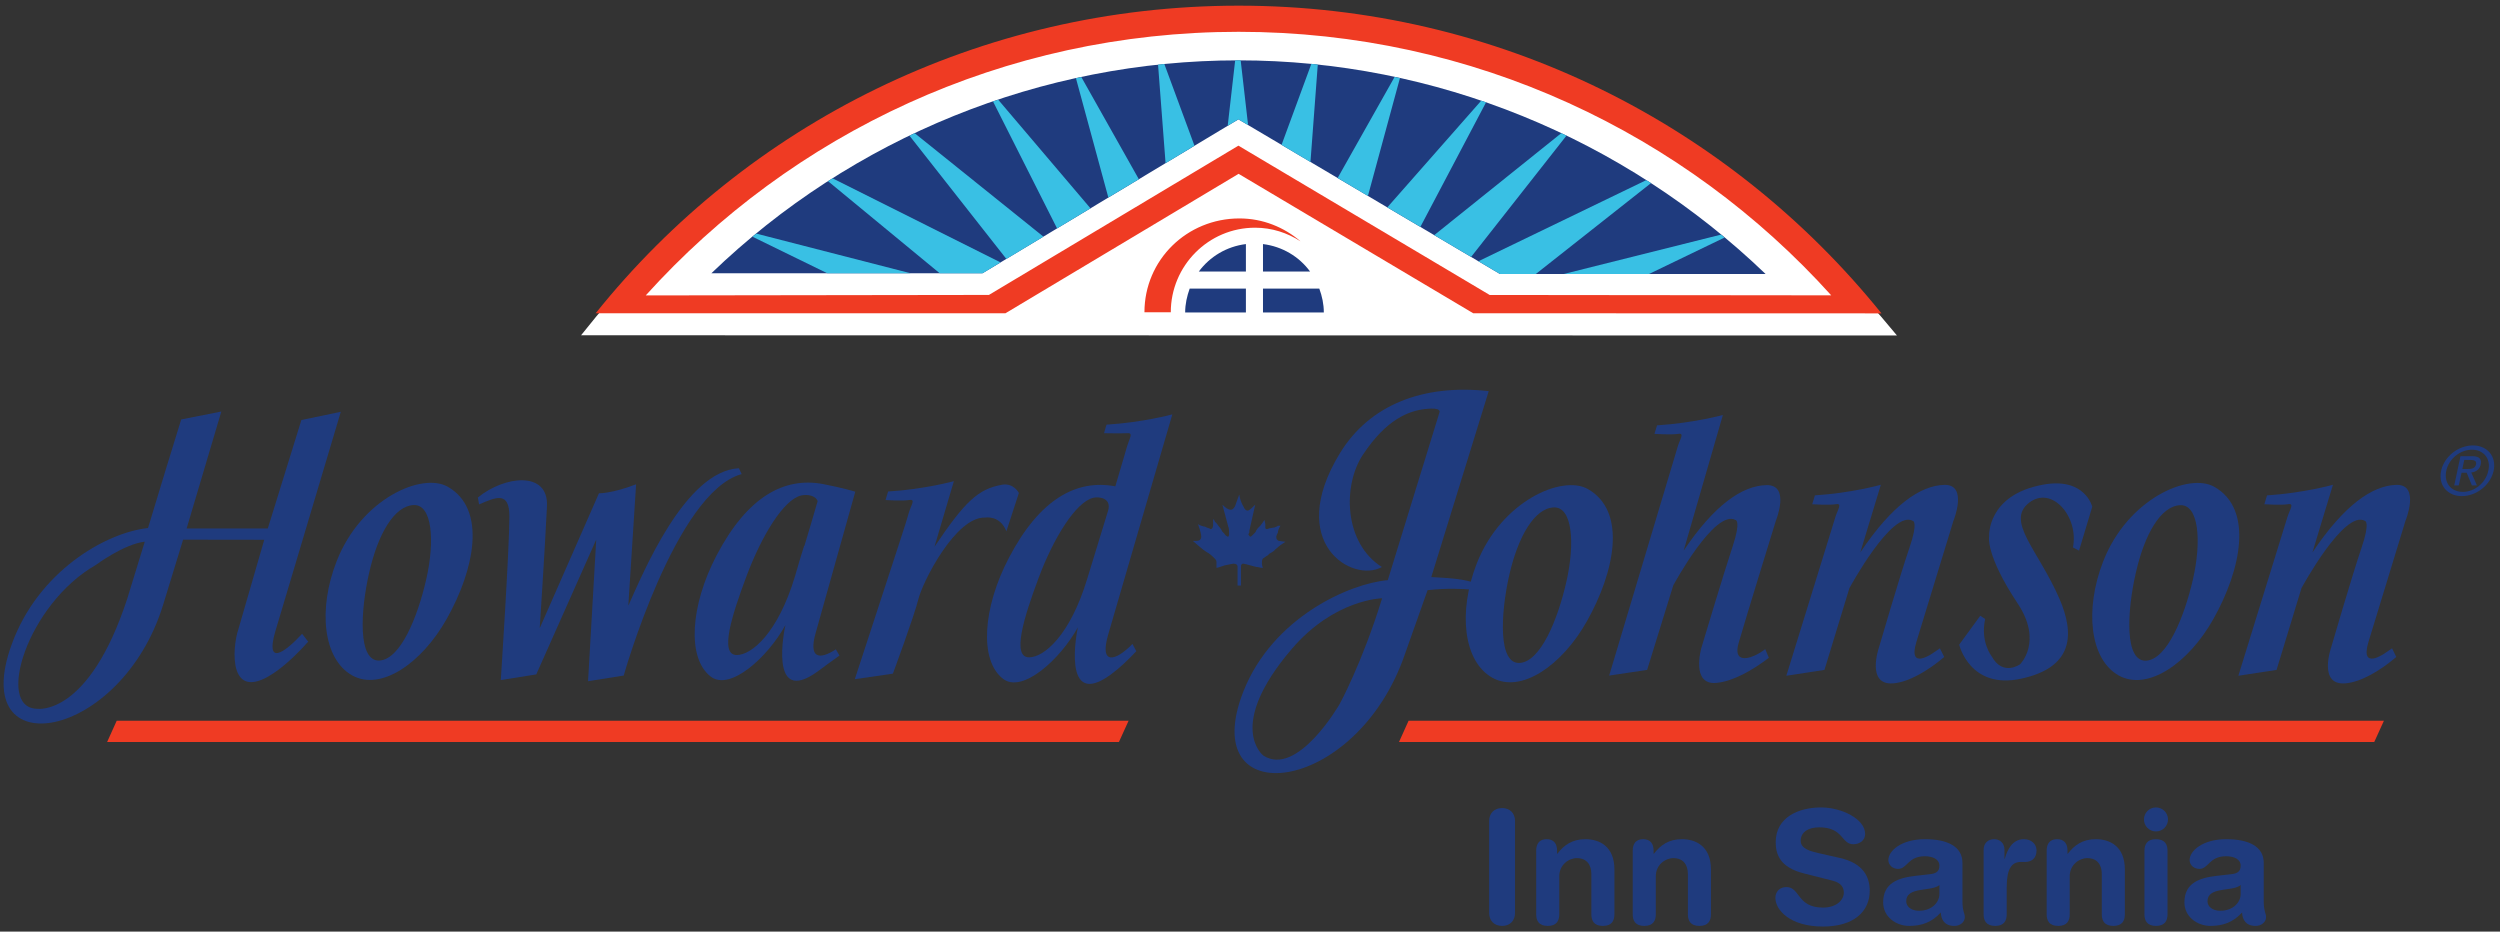
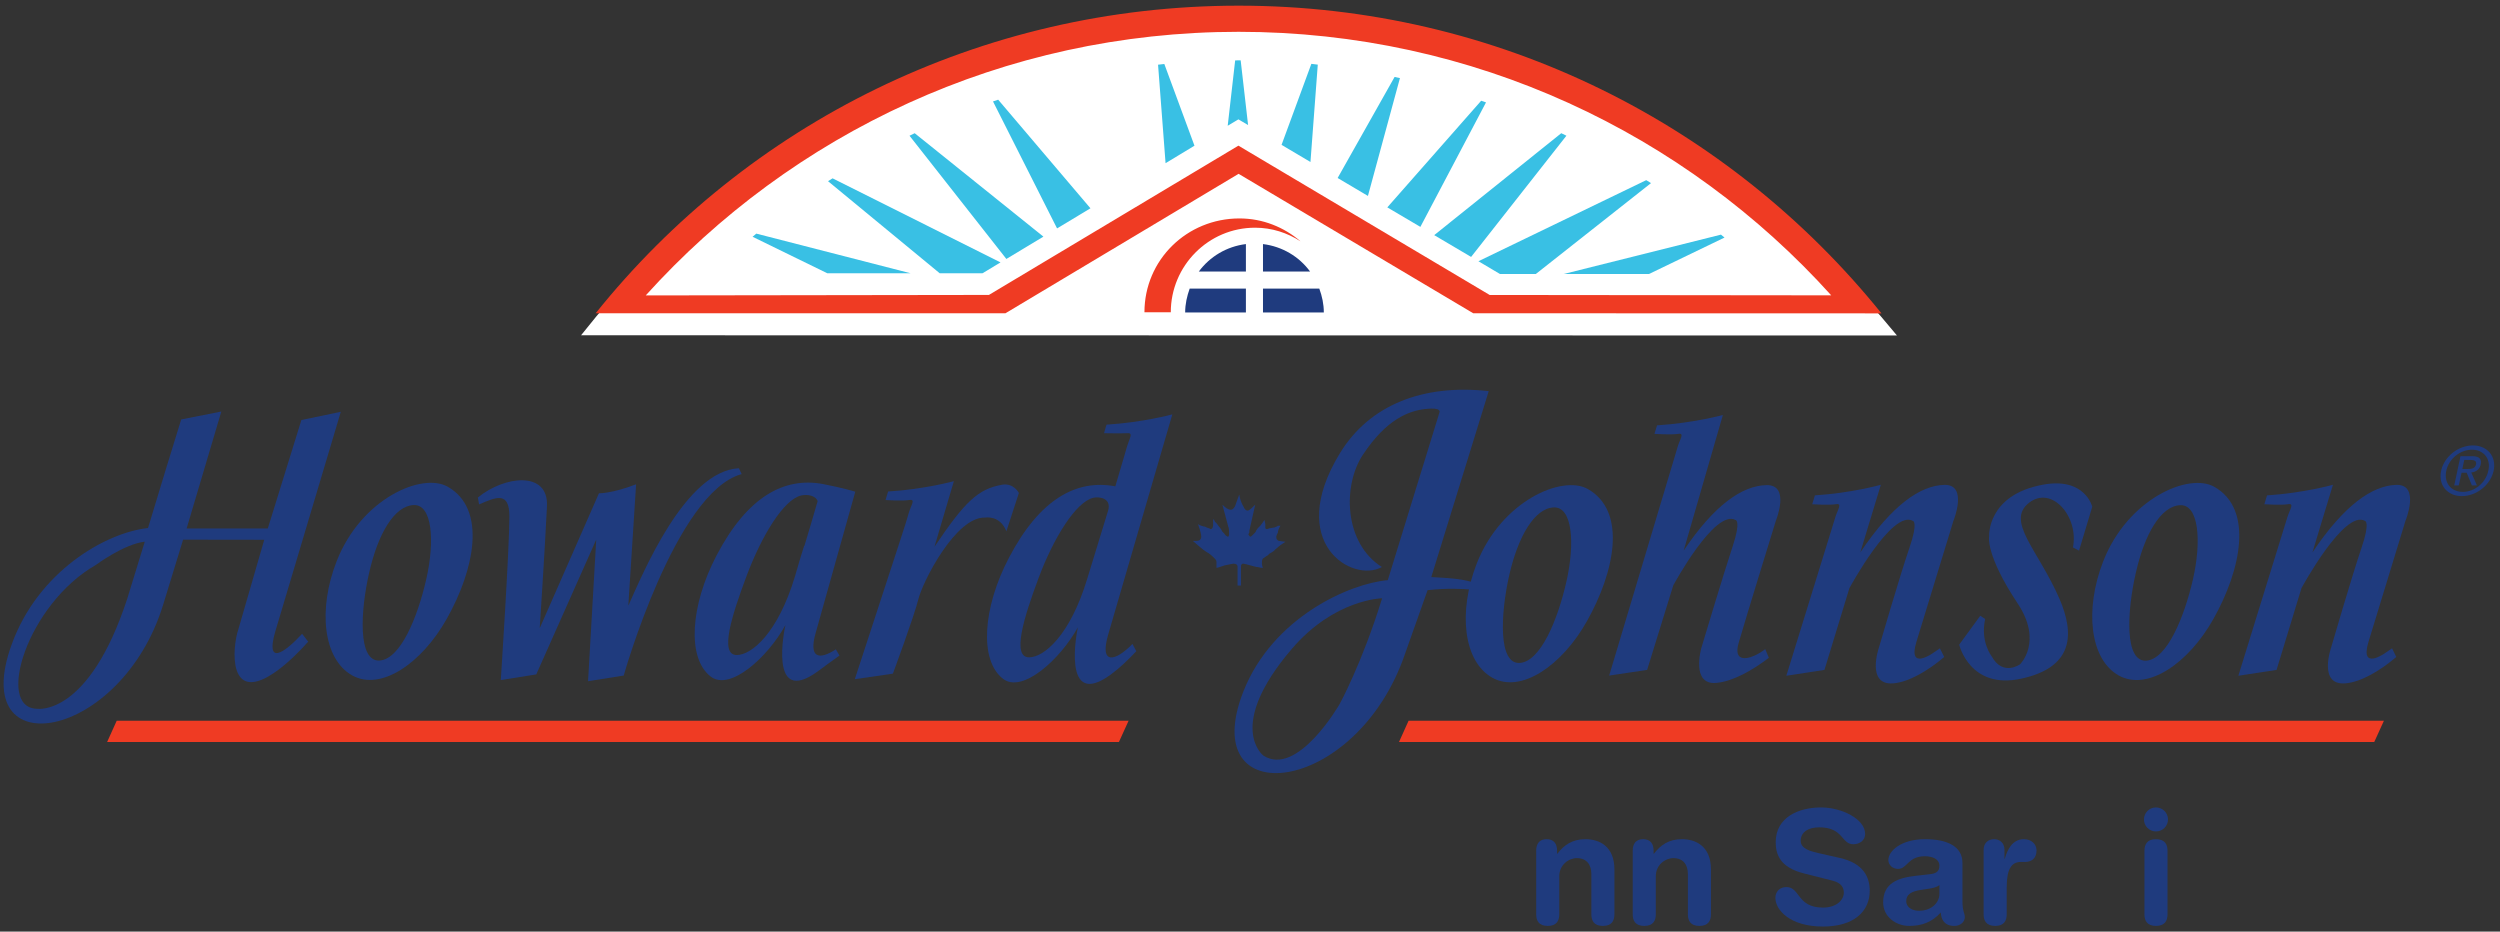
<svg xmlns="http://www.w3.org/2000/svg" width="424pt" height="158pt" viewBox="0 0 424 158" version="1.1">
  <rect x="0" y="0" width="424" height="158" fill="#333333" stroke="none" />
  <g id="surface1">
    <path style=" stroke:none;fill-rule:nonzero;fill:rgb(12.199%,23.099%,49.399%);fill-opacity:1;" d="M 144.977 115.191 L 151.434 114.25 C 151.434 114.25 155.035 104.547 155.758 101.613 C 156.473 98.676 162.117 87.547 167.098 87.785 C 167.098 87.785 169.582 87.309 170.684 90.102 L 172.801 83.613 C 172.801 83.613 171.941 81.84 169.887 82.219 C 165.902 82.961 163.695 84.98 158.484 92.734 L 161.777 81.605 C 161.777 81.605 156.812 82.98 150.621 83.359 L 150.188 84.809 C 150.188 84.809 153.059 84.992 154.215 84.801 C 155.355 84.613 154.496 85.711 154.152 86.914 C 153.348 89.699 153.855 87.977 144.977 115.191 " />
    <path style=" stroke:none;fill-rule:nonzero;fill:rgb(12.199%,23.099%,49.399%);fill-opacity:1;" d="M 192.07 109.211 C 189.172 112.184 186.395 112.875 187.969 107.551 L 198.828 70.277 C 198.828 70.277 193.863 71.637 187.664 72.023 L 187.242 73.469 C 187.242 73.469 190.09 73.523 191.254 73.469 C 192.234 73.41 191.547 74.383 191.195 75.57 C 190.965 76.332 190.16 79.113 189.156 82.492 C 189.141 82.484 189.129 82.473 189.109 82.473 C 182.594 81.266 176.344 84.594 171.117 94.594 C 166.672 103.07 166.055 111.977 170.102 115.117 C 173.355 117.656 179.762 111.906 182.809 106.398 C 182.688 106.828 179.93 120.602 188.422 114.379 C 189.977 113.238 191.379 111.852 192.715 110.449 Z M 184.395 98.156 C 181.496 107.766 177.062 111.484 174.531 111.484 C 171.566 111.484 173.613 104.793 176.164 97.977 C 178.703 91.176 182.488 85.113 185.43 84.422 C 186.367 84.199 188.559 84.438 187.938 86.594 L 184.395 98.156 " />
    <path style=" stroke:none;fill-rule:nonzero;fill:rgb(12.199%,23.099%,49.399%);fill-opacity:1;" d="M 141.762 110.129 C 139.035 111.906 137.02 111.785 138.387 107.168 L 145.055 83.395 C 145.055 83.395 142.953 82.738 139.52 82.082 C 132.996 80.891 126.754 84.203 121.527 94.203 C 117.094 102.688 116.473 111.59 120.52 114.734 C 123.777 117.277 130.172 111.531 133.211 106.008 C 133.09 106.449 130.23 120.051 138.73 113.836 C 139.891 112.961 141.145 112.066 142.371 111.184 Z M 124.949 111.094 C 121.969 111.094 124.102 104.395 126.652 97.594 C 129.215 90.793 132.914 84.734 135.855 84.039 C 136.789 83.816 138.266 83.961 138.676 84.98 C 137.91 87.605 137.129 90.297 136.438 92.551 L 136.379 92.582 C 135.965 93.867 135.398 95.734 134.82 97.773 C 131.926 107.379 127.48 111.094 124.949 111.094 " />
    <path style=" stroke:none;fill-rule:nonzero;fill:rgb(12.199%,23.099%,49.399%);fill-opacity:1;" d="M 125.316 79.414 C 116.176 79.887 109.031 97.258 106.562 102.723 L 107.883 82.137 C 103.805 83.707 101.582 83.664 101.582 83.664 L 91.535 106.551 C 91.535 106.551 92.43 92.953 92.766 85.855 C 93.051 79.789 85.531 80.688 81.047 84.379 L 81.254 85.543 C 84.105 84.324 86.391 83.25 86.391 87.586 C 86.391 93.145 84.934 115.336 84.934 115.336 L 90.949 114.379 L 101.09 91.586 L 101.121 91.535 L 99.734 115.535 L 105.742 114.578 L 105.77 114.609 C 105.77 114.609 114.566 83.453 125.785 80.406 L 125.316 79.414 " />
    <path style=" stroke:none;fill-rule:nonzero;fill:rgb(12.199%,23.099%,49.399%);fill-opacity:1;" d="M 59.715 114.539 C 54.828 111.793 53.879 103.391 57.098 95.176 C 61.254 84.539 71.613 80.074 75.938 82.551 C 82.629 86.363 80.434 96.664 75.781 104.934 C 71.539 112.492 64.59 117.277 59.715 114.539 Z M 62.621 97.086 C 61.113 103.625 60.641 112.355 64.441 112.02 C 67.918 111.719 70.801 104.781 72.293 98.238 C 73.789 91.699 73.297 85.504 70.145 85.656 C 66.859 85.816 64.102 90.555 62.621 97.086 " />
    <path style=" stroke:none;fill-rule:nonzero;fill:rgb(12.199%,23.099%,49.399%);fill-opacity:1;" d="M 6.312 120.207 C -0.832 120.148 4.605 102.473 16.277 95.801 C 16.277 95.801 20.996 92.285 24.555 91.867 C 24.34 92.602 21.566 101.586 21.566 101.586 C 15.004 121.598 6.312 120.207 6.312 120.207 Z M 25.105 89.551 C 17.902 90.34 6.449 96.902 1.961 109.348 C -5.57 130.164 20.535 125.699 27.664 102.578 L 31.055 91.527 L 44.816 91.547 L 40.422 106.742 C 39.371 109.809 38.547 119.922 47.055 113.715 C 48.957 112.316 50.762 110.516 52.27 108.824 L 51.238 107.496 C 48.039 110.941 45.004 112.852 46.703 107.051 L 57.801 69.84 L 51.117 71.238 L 45.418 89.629 L 31.652 89.629 L 37.539 69.793 L 30.73 71.137 C 29.258 75.855 27.195 82.645 25.105 89.551 " />
    <path style=" stroke:none;fill-rule:nonzero;fill:rgb(12.199%,23.099%,49.399%);fill-opacity:1;" d="M 329.004 109.957 L 327.793 110.785 C 327.793 110.785 323.52 113.816 325.02 108.875 C 326.52 103.93 331.293 88.352 331.293 88.352 C 331.293 88.352 333.844 82.141 329.758 82.234 C 325.66 82.336 320.863 85.695 315.508 93.684 L 318.992 82.219 C 318.992 82.219 314.027 83.617 307.805 84.016 L 307.355 85.52 C 307.355 85.52 310.211 85.707 311.371 85.512 C 312.523 85.305 311.652 86.453 311.285 87.68 C 310.895 88.906 302.961 114.609 302.961 114.609 L 309.426 113.617 L 313.66 99.75 C 313.66 99.75 320.93 86.285 324.441 88.355 C 324.441 88.355 325.379 88.461 323.801 93.027 C 322.227 97.617 318.684 109.766 318.684 109.766 C 318.684 109.766 316.402 116.289 321.113 115.895 C 323.73 115.676 326.91 113.805 329.742 111.426 L 329.004 109.957 " />
    <path style=" stroke:none;fill-rule:nonzero;fill:rgb(12.199%,23.099%,49.399%);fill-opacity:1;" d="M 405.695 109.957 L 404.477 110.785 C 404.477 110.785 400.195 113.816 401.691 108.875 C 403.195 103.93 407.961 88.352 407.961 88.352 C 407.961 88.352 410.52 82.141 406.426 82.234 C 402.336 82.336 397.539 85.695 392.188 93.684 L 395.668 82.219 C 395.668 82.219 390.695 83.617 384.492 84.016 L 384.035 85.52 C 384.035 85.52 386.902 85.707 388.035 85.512 C 389.203 85.305 388.324 86.453 387.949 87.68 C 387.582 88.906 379.625 114.609 379.625 114.609 L 386.105 113.617 L 390.328 99.75 C 390.328 99.75 397.613 86.285 401.113 88.355 C 401.113 88.355 402.043 88.461 400.473 93.027 C 398.918 97.617 395.375 109.766 395.375 109.766 C 395.375 109.766 393.07 116.289 397.789 115.895 C 400.406 115.676 403.594 113.805 406.41 111.426 L 405.695 109.957 " />
    <path style=" stroke:none;fill-rule:nonzero;fill:rgb(12.199%,23.099%,49.399%);fill-opacity:1;" d="M 352.605 93.387 L 354.848 85.938 C 354.848 85.938 353.621 80.898 346.523 82.195 C 336.926 83.938 337.355 90.988 337.355 90.988 C 337.355 90.988 336.688 94.047 342.188 102.336 C 346.52 108.848 342.602 112.664 342.602 112.664 C 342.602 112.664 339.672 114.77 337.785 111.305 C 337.785 111.305 335.824 108.84 336.688 104.98 L 335.855 104.43 L 332.281 109.332 C 332.281 109.332 334.066 117.004 342.797 115.102 C 351.543 113.211 351.98 107.699 349.234 101.438 C 345.648 93.238 340.113 88.391 344.137 85.262 C 347.965 82.293 352.594 87.586 351.574 92.84 L 352.605 93.387 " />
    <path style=" stroke:none;fill-rule:nonzero;fill:rgb(12.199%,23.099%,49.399%);fill-opacity:1;" d="M 359.324 114.555 C 354.445 111.816 353.516 103.406 356.703 95.199 C 360.871 84.562 371.234 80.102 375.559 82.57 C 382.258 86.391 380.055 96.68 375.406 104.957 C 371.16 112.52 364.215 117.289 359.324 114.555 Z M 362.246 97.109 C 360.734 103.652 360.258 112.371 364.066 112.047 C 367.523 111.73 370.414 104.797 371.926 98.25 C 373.414 91.73 372.91 85.52 369.746 85.68 C 366.465 85.84 363.734 90.57 362.246 97.109 " />
    <path style=" stroke:none;fill-rule:nonzero;fill:rgb(12.199%,23.099%,49.399%);fill-opacity:1;" d="M 299.387 110.098 C 298.961 110.414 298.578 110.648 298.281 110.828 C 296.586 111.824 293.859 112.488 294.883 109.012 C 296.273 104.207 301.223 88.207 301.223 88.207 C 301.223 88.207 303.672 82.172 299.582 82.277 C 295.496 82.363 290.746 85.629 285.547 93.387 L 292.199 70.383 C 292.199 70.383 287.219 71.746 281.039 72.141 L 280.594 73.586 C 280.594 73.586 283.445 73.77 284.609 73.586 C 285.762 73.387 284.91 74.488 284.559 75.684 C 284.441 76.094 272.914 114.578 272.914 114.578 L 279.352 113.617 L 283.789 99.277 C 283.789 99.277 290.84 86.199 294.375 88.207 C 294.375 88.207 295.312 88.309 293.832 92.746 C 292.352 97.199 288.555 109.871 288.555 109.871 C 288.555 109.871 286.707 116.242 291.109 115.82 C 293.992 115.539 297.199 113.68 299.996 111.566 L 299.387 110.098 " />
    <path style=" stroke:none;fill-rule:nonzero;fill:rgb(12.199%,23.099%,49.399%);fill-opacity:1;" d="M 253.094 114.938 C 248.203 112.195 247.25 103.793 250.457 95.574 C 254.621 84.941 264.984 80.48 269.309 82.945 C 276.012 86.773 273.805 97.062 269.156 105.332 C 264.91 112.895 257.953 117.672 253.094 114.938 Z M 255.977 97.504 C 254.496 104.02 254.027 112.766 257.812 112.43 C 261.281 112.125 264.176 105.188 265.664 98.637 C 267.152 92.098 266.676 85.902 263.5 86.059 C 260.227 86.227 257.484 90.965 255.977 97.504 " />
    <path style=" stroke:none;fill-rule:nonzero;fill:rgb(12.199%,23.099%,49.399%);fill-opacity:1;" d="M 227.238 76.883 C 217.941 92.148 229.402 98.945 234.363 96.168 C 227.91 92.082 227.699 82.34 231.129 77.156 C 235.176 71.012 239.023 69.672 241.73 69.367 C 244.633 69.031 244.129 69.957 244.129 69.957 L 235.371 98.391 C 228.781 98.984 215.855 104.75 210.906 117.199 C 202.668 138.012 230.023 135.16 238.312 110.832 L 242.117 100.094 C 248.539 99.363 253.363 100.559 253.363 100.559 C 250.242 98.098 246.258 98.082 242.746 97.871 L 252.488 66.336 C 241.391 65.098 232.266 68.641 227.238 76.883 Z M 219.066 110.082 C 226.289 101.602 234.406 101.465 234.406 101.465 C 230.988 112.551 227.176 119.453 227.176 119.453 C 227.176 119.453 220.043 131.863 214.262 128.145 C 214.262 128.145 207.828 123.242 219.066 110.082 " />
    <path style=" stroke:none;fill-rule:nonzero;fill:rgb(93.7%,23.099%,13.699%);fill-opacity:1;" d="M 18.168 125.848 L 189.766 125.848 L 191.41 122.238 L 19.793 122.238 L 18.168 125.848 " />
    <path style=" stroke:none;fill-rule:nonzero;fill:rgb(93.7%,23.099%,13.699%);fill-opacity:1;" d="M 237.27 125.848 L 402.672 125.848 L 404.312 122.238 L 238.895 122.238 L 237.27 125.848 " />
    <path style=" stroke:none;fill-rule:nonzero;fill:rgb(100%,100%,100%);fill-opacity:1;" d="M 321.723 56.898 C 293.758 22.855 255.777 1.176 210.102 1.176 C 164.461 1.176 125.836 22.316 98.547 56.863 L 321.723 56.898 " />
-     <path style=" stroke:none;fill-rule:nonzero;fill:rgb(12.199%,23.099%,49.399%);fill-opacity:1;" d="M 120.652 46.344 L 166.633 46.344 L 210.035 20.242 L 254.383 46.465 L 299.438 46.465 C 275.395 23.352 243.344 10.234 210.066 10.234 C 176.625 10.234 144.578 23.309 120.652 46.344 " />
    <path style=" stroke:none;fill-rule:nonzero;fill:rgb(22.4%,75.299%,89.4%);fill-opacity:1;" d="M 128.27 39.621 C 128.055 39.801 127.852 39.98 127.637 40.156 L 140.305 46.344 L 154.426 46.344 L 128.27 39.621 " />
    <path style=" stroke:none;fill-rule:nonzero;fill:rgb(22.4%,75.299%,89.4%);fill-opacity:1;" d="M 166.633 46.344 L 169.688 44.504 L 141.207 30.246 C 140.953 30.402 140.68 30.57 140.434 30.73 L 159.371 46.344 L 166.633 46.344 " />
    <path style=" stroke:none;fill-rule:nonzero;fill:rgb(22.4%,75.299%,89.4%);fill-opacity:1;" d="M 176.961 40.133 L 155.133 22.594 C 154.828 22.73 154.551 22.883 154.254 23.02 L 170.68 43.918 L 176.961 40.133 " />
    <path style=" stroke:none;fill-rule:nonzero;fill:rgb(22.4%,75.299%,89.4%);fill-opacity:1;" d="M 184.941 35.328 L 169.289 16.906 C 168.996 17.012 168.699 17.098 168.414 17.203 L 179.277 38.738 L 184.941 35.328 " />
-     <path style=" stroke:none;fill-rule:nonzero;fill:rgb(22.4%,75.299%,89.4%);fill-opacity:1;" d="M 193.148 30.395 L 183.391 13.066 C 183.07 13.133 182.785 13.203 182.48 13.27 L 187.973 33.496 L 193.148 30.395 " />
    <path style=" stroke:none;fill-rule:nonzero;fill:rgb(22.4%,75.299%,89.4%);fill-opacity:1;" d="M 202.582 24.711 L 197.469 10.852 C 197.109 10.891 196.773 10.945 196.406 10.973 L 197.68 27.676 L 202.582 24.711 " />
    <path style=" stroke:none;fill-rule:nonzero;fill:rgb(22.4%,75.299%,89.4%);fill-opacity:1;" d="M 210.035 20.242 L 211.676 21.211 L 210.418 10.238 C 210.293 10.238 210.164 10.234 210.066 10.234 C 209.867 10.234 209.668 10.242 209.484 10.242 L 208.219 21.328 L 210.035 20.242 " />
    <path style=" stroke:none;fill-rule:nonzero;fill:rgb(22.4%,75.299%,89.4%);fill-opacity:1;" d="M 222.254 27.473 L 223.496 10.961 C 223.125 10.922 222.77 10.867 222.406 10.828 L 217.352 24.57 L 222.254 27.473 " />
    <path style=" stroke:none;fill-rule:nonzero;fill:rgb(22.4%,75.299%,89.4%);fill-opacity:1;" d="M 232 33.23 L 237.43 13.246 C 237.133 13.188 236.828 13.113 236.523 13.051 L 226.863 30.188 L 232 33.23 " />
    <path style=" stroke:none;fill-rule:nonzero;fill:rgb(22.4%,75.299%,89.4%);fill-opacity:1;" d="M 240.895 38.48 L 252.027 17.367 C 251.754 17.254 251.48 17.18 251.207 17.086 L 235.289 35.172 L 240.895 38.48 " />
    <path style=" stroke:none;fill-rule:nonzero;fill:rgb(22.4%,75.299%,89.4%);fill-opacity:1;" d="M 249.5 43.574 L 265.664 23.016 C 265.355 22.871 265.082 22.73 264.789 22.59 L 243.242 39.879 L 249.5 43.574 " />
    <path style=" stroke:none;fill-rule:nonzero;fill:rgb(22.4%,75.299%,89.4%);fill-opacity:1;" d="M 254.383 46.465 L 260.48 46.465 L 280.012 31.055 C 279.742 30.875 279.473 30.73 279.199 30.555 L 250.742 44.305 L 254.383 46.465 " />
    <path style=" stroke:none;fill-rule:nonzero;fill:rgb(22.4%,75.299%,89.4%);fill-opacity:1;" d="M 279.68 46.465 L 292.48 40.289 C 292.289 40.117 292.09 39.957 291.875 39.793 L 265.223 46.465 L 279.68 46.465 " />
    <path style=" stroke:none;fill-rule:nonzero;fill:rgb(12.199%,23.099%,49.399%);fill-opacity:1;" d="M 214.203 48.949 L 214.203 52.996 L 224.52 52.996 C 224.52 51.566 224.223 50.23 223.754 48.949 L 214.203 48.949 " />
    <path style=" stroke:none;fill-rule:nonzero;fill:rgb(12.199%,23.099%,49.399%);fill-opacity:1;" d="M 211.305 48.949 L 201.77 48.949 C 201.312 50.23 201.004 51.566 201.004 52.996 L 211.305 52.996 L 211.305 48.949 " />
    <path style=" stroke:none;fill-rule:nonzero;fill:rgb(12.199%,23.099%,49.399%);fill-opacity:1;" d="M 211.305 46.051 L 211.305 41.395 C 208.035 41.801 205.188 43.523 203.32 46.051 L 211.305 46.051 " />
    <path style=" stroke:none;fill-rule:nonzero;fill:rgb(12.199%,23.099%,49.399%);fill-opacity:1;" d="M 214.203 46.051 L 222.188 46.051 C 220.336 43.523 217.484 41.801 214.203 41.395 L 214.203 46.051 " />
    <path style=" stroke:none;fill-rule:nonzero;fill:rgb(93.7%,23.099%,13.699%);fill-opacity:1;" d="M 198.566 52.961 C 198.566 45.07 204.961 38.617 212.855 38.617 C 215.707 38.617 218.34 39.488 220.578 40.934 C 217.777 38.539 214.188 37.047 210.203 37.047 C 201.32 37.047 194.098 44.062 194.098 52.961 L 198.566 52.961 " />
    <path style=" stroke:none;fill-rule:nonzero;fill:rgb(93.7%,23.099%,13.699%);fill-opacity:1;" d="M 252.648 50.027 L 210.035 24.703 L 167.723 50.02 L 109.516 50.105 C 134.293 22.652 170.164 5.395 210.066 5.395 C 249.953 5.395 285.809 22.641 310.578 50.09 Z M 210.066 29.48 L 249.859 53.129 L 319.098 53.148 C 293.438 21.316 254.152 0.961 210.102 0.961 C 166.191 0.961 126.715 21.066 101.027 53.125 L 170.523 53.129 L 210.066 29.48 " />
    <path style=" stroke:none;fill-rule:nonzero;fill:rgb(12.199%,23.099%,49.399%);fill-opacity:1;" d="M 414.02 79.824 C 414.555 77.367 416.996 75.543 419.406 75.543 C 421.801 75.543 423.441 77.367 422.926 79.824 C 422.383 82.32 419.938 84.141 417.527 84.141 C 415.125 84.141 413.477 82.32 414.02 79.824 Z M 417.703 83.422 C 419.691 83.422 421.594 81.898 422.02 79.824 C 422.488 77.805 421.227 76.27 419.246 76.27 C 417.238 76.27 415.336 77.805 414.891 79.824 C 414.449 81.898 415.688 83.422 417.703 83.422 Z M 417.008 82.32 L 416.242 82.32 L 417.297 77.367 L 419.246 77.367 C 420.441 77.367 420.941 77.805 420.734 78.777 C 420.527 79.66 419.895 80.047 419.121 80.137 L 420.086 82.32 L 419.23 82.32 L 418.352 80.176 L 417.484 80.176 Z M 418.523 79.539 C 419.184 79.539 419.766 79.492 419.938 78.738 C 420.074 78.121 419.523 78.004 419 78.004 L 417.941 78.004 L 417.609 79.539 L 418.523 79.539 " />
    <path style=" stroke:none;fill-rule:nonzero;fill:rgb(12.199%,23.099%,49.399%);fill-opacity:1;" d="M 210.172 83.875 C 210.312 84.742 210.594 85.449 210.879 85.879 C 211.027 86.305 211.305 86.598 211.586 86.598 C 211.887 86.598 212.305 86.164 212.883 85.602 L 211.887 90.023 L 211.887 90.309 L 211.734 90.602 C 211.734 90.742 211.887 90.887 212.027 91.027 C 212.164 91.027 212.305 90.887 212.594 90.602 C 212.883 90.309 213.023 90.172 213.023 90.023 L 213.309 89.598 L 213.738 89.168 L 214.176 88.594 L 214.449 88.164 L 214.602 88.875 C 214.602 89.168 214.602 89.453 214.602 89.598 C 214.602 89.598 214.738 89.734 214.887 89.734 L 215.309 89.598 L 216.164 89.453 C 216.457 89.305 216.594 89.305 216.734 89.168 C 216.887 89.168 217.012 89.168 217.16 89.168 C 216.887 89.598 216.734 90.023 216.734 90.309 C 216.594 90.602 216.457 90.887 216.457 91.027 C 216.457 91.453 216.594 91.594 216.887 91.738 C 217.16 91.738 217.602 91.875 218.02 91.875 L 217.16 92.449 L 216.305 93.164 L 216.031 93.449 L 215.598 93.734 L 215.309 93.883 L 215.035 94.168 C 214.738 94.309 214.449 94.594 214.176 94.734 C 214.02 95.02 214.02 95.172 214.02 95.453 C 214.02 95.598 214.02 95.879 214.176 96.312 C 213.738 96.312 213.453 96.164 213.16 96.164 C 213.023 96.164 212.594 96.023 212.027 95.879 C 211.461 95.734 211.027 95.598 210.879 95.598 C 210.594 95.598 210.465 95.734 210.465 96.164 L 210.465 99.309 L 209.891 99.309 L 209.891 96.164 C 209.891 95.734 209.605 95.598 209.176 95.598 C 209.031 95.598 208.598 95.734 207.734 95.879 C 206.875 96.164 206.461 96.312 206.316 96.312 C 206.316 96.023 206.316 95.734 206.316 95.453 C 206.316 95.172 206.316 95.02 206.02 94.734 C 205.602 94.309 205.168 93.883 204.594 93.598 C 203.887 93.164 203.168 92.449 202.309 91.738 L 202.891 91.738 C 203.461 91.738 203.734 91.453 203.734 91.027 C 203.734 90.742 203.605 90.023 203.168 88.875 C 203.32 89.023 203.461 89.023 203.734 89.168 C 203.887 89.168 204.027 89.305 204.309 89.305 C 204.887 89.598 205.168 89.598 205.297 89.734 C 205.602 89.734 205.742 89.453 205.742 89.023 L 205.742 88.875 C 205.742 88.738 205.742 88.738 205.742 88.594 L 205.742 88.02 C 205.883 88.164 206.02 88.316 206.02 88.453 L 206.156 88.594 L 206.316 88.738 L 206.738 89.305 C 207.023 89.598 207.168 89.883 207.32 90.172 C 207.453 90.309 207.598 90.449 207.598 90.449 C 207.883 90.887 208.164 91.027 208.309 91.027 C 208.309 91.027 208.453 90.887 208.453 90.602 C 208.453 90.023 208.453 89.598 208.309 89.305 L 207.32 85.602 C 207.883 86.164 208.309 86.449 208.746 86.449 C 209.031 86.449 209.176 86.305 209.453 85.879 L 210.172 83.875 " />
-     <path style=" stroke:none;fill-rule:nonzero;fill:rgb(12.199%,23.099%,49.399%);fill-opacity:1;" d="M 252.559 139.242 C 252.559 137.93 253.414 137.047 254.754 137.047 C 256.094 137.047 256.949 137.93 256.949 139.242 L 256.949 154.84 C 256.949 156.152 256.094 157.035 254.754 157.035 C 253.414 157.035 252.559 156.152 252.559 154.84 L 252.559 139.242 " />
    <path style=" stroke:none;fill-rule:nonzero;fill:rgb(12.199%,23.099%,49.399%);fill-opacity:1;" d="M 260.539 144.281 C 260.539 143.102 261.078 142.324 262.309 142.324 C 263.543 142.324 264.078 143.102 264.078 144.281 L 264.078 144.789 L 264.133 144.789 C 265.23 143.344 266.648 142.324 268.875 142.324 C 271.23 142.324 273.805 143.504 273.805 147.469 L 273.805 155.078 C 273.805 156.125 273.375 157.035 271.848 157.035 C 270.32 157.035 269.895 156.125 269.895 155.078 L 269.895 148.246 C 269.895 146.664 269.113 145.539 267.43 145.539 C 266.062 145.539 264.453 146.664 264.453 148.621 L 264.453 155.078 C 264.453 156.125 264.023 157.035 262.496 157.035 C 260.969 157.035 260.539 156.125 260.539 155.078 L 260.539 144.281 " />
    <path style=" stroke:none;fill-rule:nonzero;fill:rgb(12.199%,23.099%,49.399%);fill-opacity:1;" d="M 276.91 144.281 C 276.91 143.102 277.449 142.324 278.68 142.324 C 279.914 142.324 280.449 143.102 280.449 144.281 L 280.449 144.789 L 280.504 144.789 C 281.602 143.344 283.02 142.324 285.246 142.324 C 287.605 142.324 290.176 143.504 290.176 147.469 L 290.176 155.078 C 290.176 156.125 289.746 157.035 288.219 157.035 C 286.691 157.035 286.266 156.125 286.266 155.078 L 286.266 148.246 C 286.266 146.664 285.484 145.539 283.801 145.539 C 282.434 145.539 280.824 146.664 280.824 148.621 L 280.824 155.078 C 280.824 156.125 280.395 157.035 278.867 157.035 C 277.34 157.035 276.91 156.125 276.91 155.078 L 276.91 144.281 " />
    <path style=" stroke:none;fill-rule:nonzero;fill:rgb(12.199%,23.099%,49.399%);fill-opacity:1;" d="M 312.066 145.516 C 316.086 146.426 317.105 148.809 317.105 151.059 C 317.105 154.543 314.48 157.141 309.172 157.141 C 303.602 157.141 301.105 154.355 301.105 152.266 C 301.105 151.195 301.883 150.445 302.957 150.445 C 305.34 150.445 304.727 153.926 309.172 153.926 C 311.449 153.926 312.711 152.668 312.711 151.383 C 312.711 150.605 312.336 149.746 310.836 149.371 L 305.879 148.113 C 301.883 147.094 301.16 144.898 301.16 142.836 C 301.16 138.547 305.129 136.941 308.852 136.941 C 312.281 136.941 316.328 138.867 316.328 141.441 C 316.328 142.539 315.391 143.184 314.316 143.184 C 312.281 143.184 312.656 140.316 308.555 140.316 C 306.52 140.316 305.395 141.254 305.395 142.594 C 305.395 143.934 307.004 144.363 308.395 144.684 L 312.066 145.516 " />
    <path style=" stroke:none;fill-rule:nonzero;fill:rgb(12.199%,23.099%,49.399%);fill-opacity:1;" d="M 332.832 152.91 C 332.832 154.543 333.234 154.918 333.234 155.535 C 333.234 156.418 332.402 157.035 331.465 157.035 C 329.777 157.035 329.215 155.965 329.16 154.758 C 327.633 156.445 325.863 157.035 323.801 157.035 C 321.578 157.035 319.383 155.508 319.383 153.043 C 319.383 149.801 321.848 148.891 324.848 148.543 L 327.23 148.273 C 328.168 148.168 328.922 147.953 328.922 146.828 C 328.922 145.703 327.77 145.219 326.453 145.219 C 323.562 145.219 323.48 147.363 321.926 147.363 C 320.934 147.363 320.266 146.664 320.266 145.863 C 320.266 144.309 322.461 142.324 326.48 142.324 C 330.23 142.324 332.832 143.531 332.832 146.344 Z M 328.922 150.094 C 328.492 150.496 327.688 150.633 327.23 150.711 L 325.812 150.926 C 324.176 151.168 323.293 151.676 323.293 152.855 C 323.293 153.738 324.121 154.465 325.465 154.465 C 327.605 154.465 328.922 153.07 328.922 151.621 L 328.922 150.094 " />
    <path style=" stroke:none;fill-rule:nonzero;fill:rgb(12.199%,23.099%,49.399%);fill-opacity:1;" d="M 336.422 144.148 C 336.422 142.969 337.199 142.324 338.191 142.324 C 339.184 142.324 339.961 142.969 339.961 144.148 L 339.961 145.648 L 340.012 145.648 C 340.469 144.012 341.352 142.324 343.254 142.324 C 344.488 142.324 345.398 143.129 345.398 144.227 C 345.398 145.676 344.434 146.184 343.469 146.184 L 342.773 146.184 C 341.191 146.184 340.336 147.281 340.336 150.523 L 340.336 155.078 C 340.336 156.125 339.906 157.035 338.379 157.035 C 336.852 157.035 336.422 156.125 336.422 155.078 L 336.422 144.148 " />
-     <path style=" stroke:none;fill-rule:nonzero;fill:rgb(12.199%,23.099%,49.399%);fill-opacity:1;" d="M 347.113 144.281 C 347.113 143.102 347.648 142.324 348.883 142.324 C 350.113 142.324 350.648 143.102 350.648 144.281 L 350.648 144.789 L 350.703 144.789 C 351.801 143.344 353.223 142.324 355.445 142.324 C 357.805 142.324 360.375 143.504 360.375 147.469 L 360.375 155.078 C 360.375 156.125 359.945 157.035 358.422 157.035 C 356.895 157.035 356.465 156.125 356.465 155.078 L 356.465 148.246 C 356.465 146.664 355.688 145.539 354 145.539 C 352.633 145.539 351.023 146.664 351.023 148.621 L 351.023 155.078 C 351.023 156.125 350.598 157.035 349.066 157.035 C 347.539 157.035 347.113 156.125 347.113 155.078 L 347.113 144.281 " />
    <path style=" stroke:none;fill-rule:nonzero;fill:rgb(12.199%,23.099%,49.399%);fill-opacity:1;" d="M 365.652 136.941 C 366.777 136.941 367.691 137.852 367.691 138.977 C 367.691 140.102 366.777 141.012 365.652 141.012 C 364.527 141.012 363.617 140.102 363.617 138.977 C 363.617 137.852 364.527 136.941 365.652 136.941 Z M 363.699 144.281 C 363.699 143.234 364.129 142.324 365.652 142.324 C 367.184 142.324 367.609 143.234 367.609 144.281 L 367.609 155.078 C 367.609 156.125 367.184 157.035 365.652 157.035 C 364.129 157.035 363.699 156.125 363.699 155.078 L 363.699 144.281 " />
-     <path style=" stroke:none;fill-rule:nonzero;fill:rgb(12.199%,23.099%,49.399%);fill-opacity:1;" d="M 383.93 152.91 C 383.93 154.543 384.328 154.918 384.328 155.535 C 384.328 156.418 383.5 157.035 382.562 157.035 C 380.875 157.035 380.312 155.965 380.258 154.758 C 378.73 156.445 376.961 157.035 374.898 157.035 C 372.676 157.035 370.477 155.508 370.477 153.043 C 370.477 149.801 372.941 148.891 375.941 148.543 L 378.328 148.273 C 379.266 148.168 380.016 147.953 380.016 146.828 C 380.016 145.703 378.863 145.219 377.551 145.219 C 374.656 145.219 374.578 147.363 373.023 147.363 C 372.031 147.363 371.359 146.664 371.359 145.863 C 371.359 144.309 373.559 142.324 377.578 142.324 C 381.328 142.324 383.93 143.531 383.93 146.344 Z M 380.016 150.094 C 379.59 150.496 378.785 150.633 378.328 150.711 L 376.906 150.926 C 375.273 151.168 374.391 151.676 374.391 152.855 C 374.391 153.738 375.219 154.465 376.559 154.465 C 378.703 154.465 380.016 153.07 380.016 151.621 L 380.016 150.094 " />
  </g>
</svg>